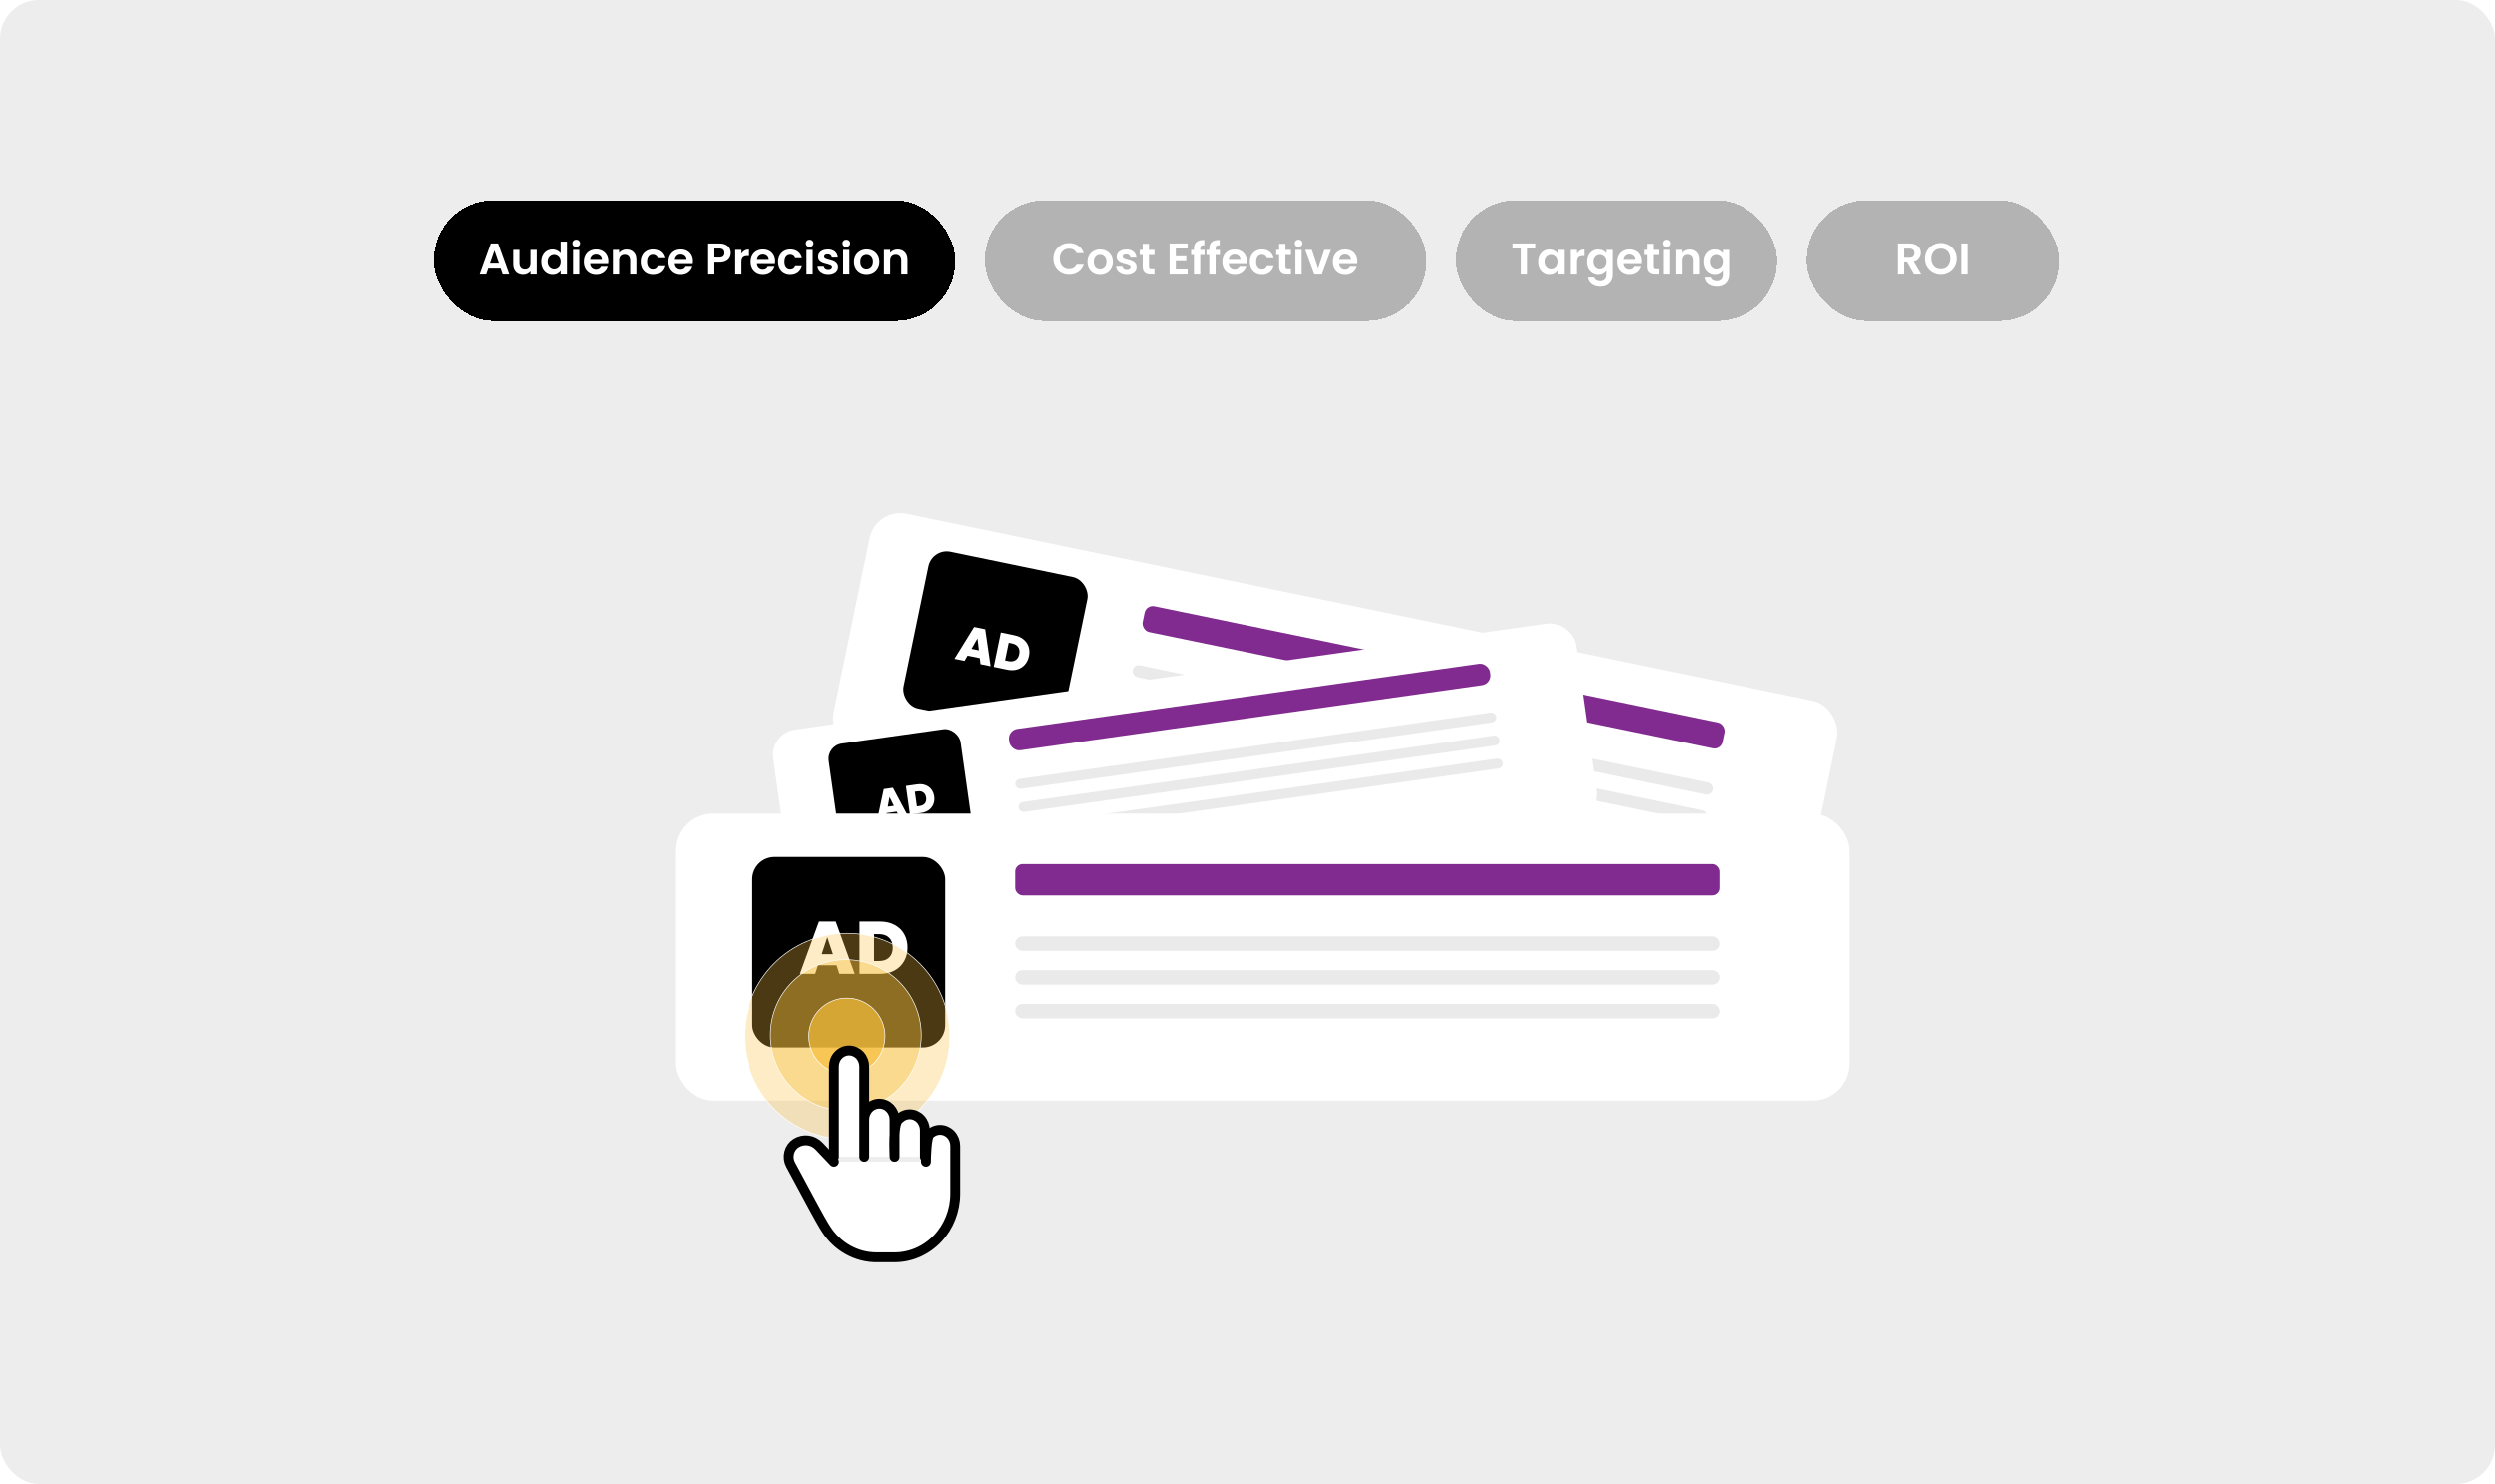
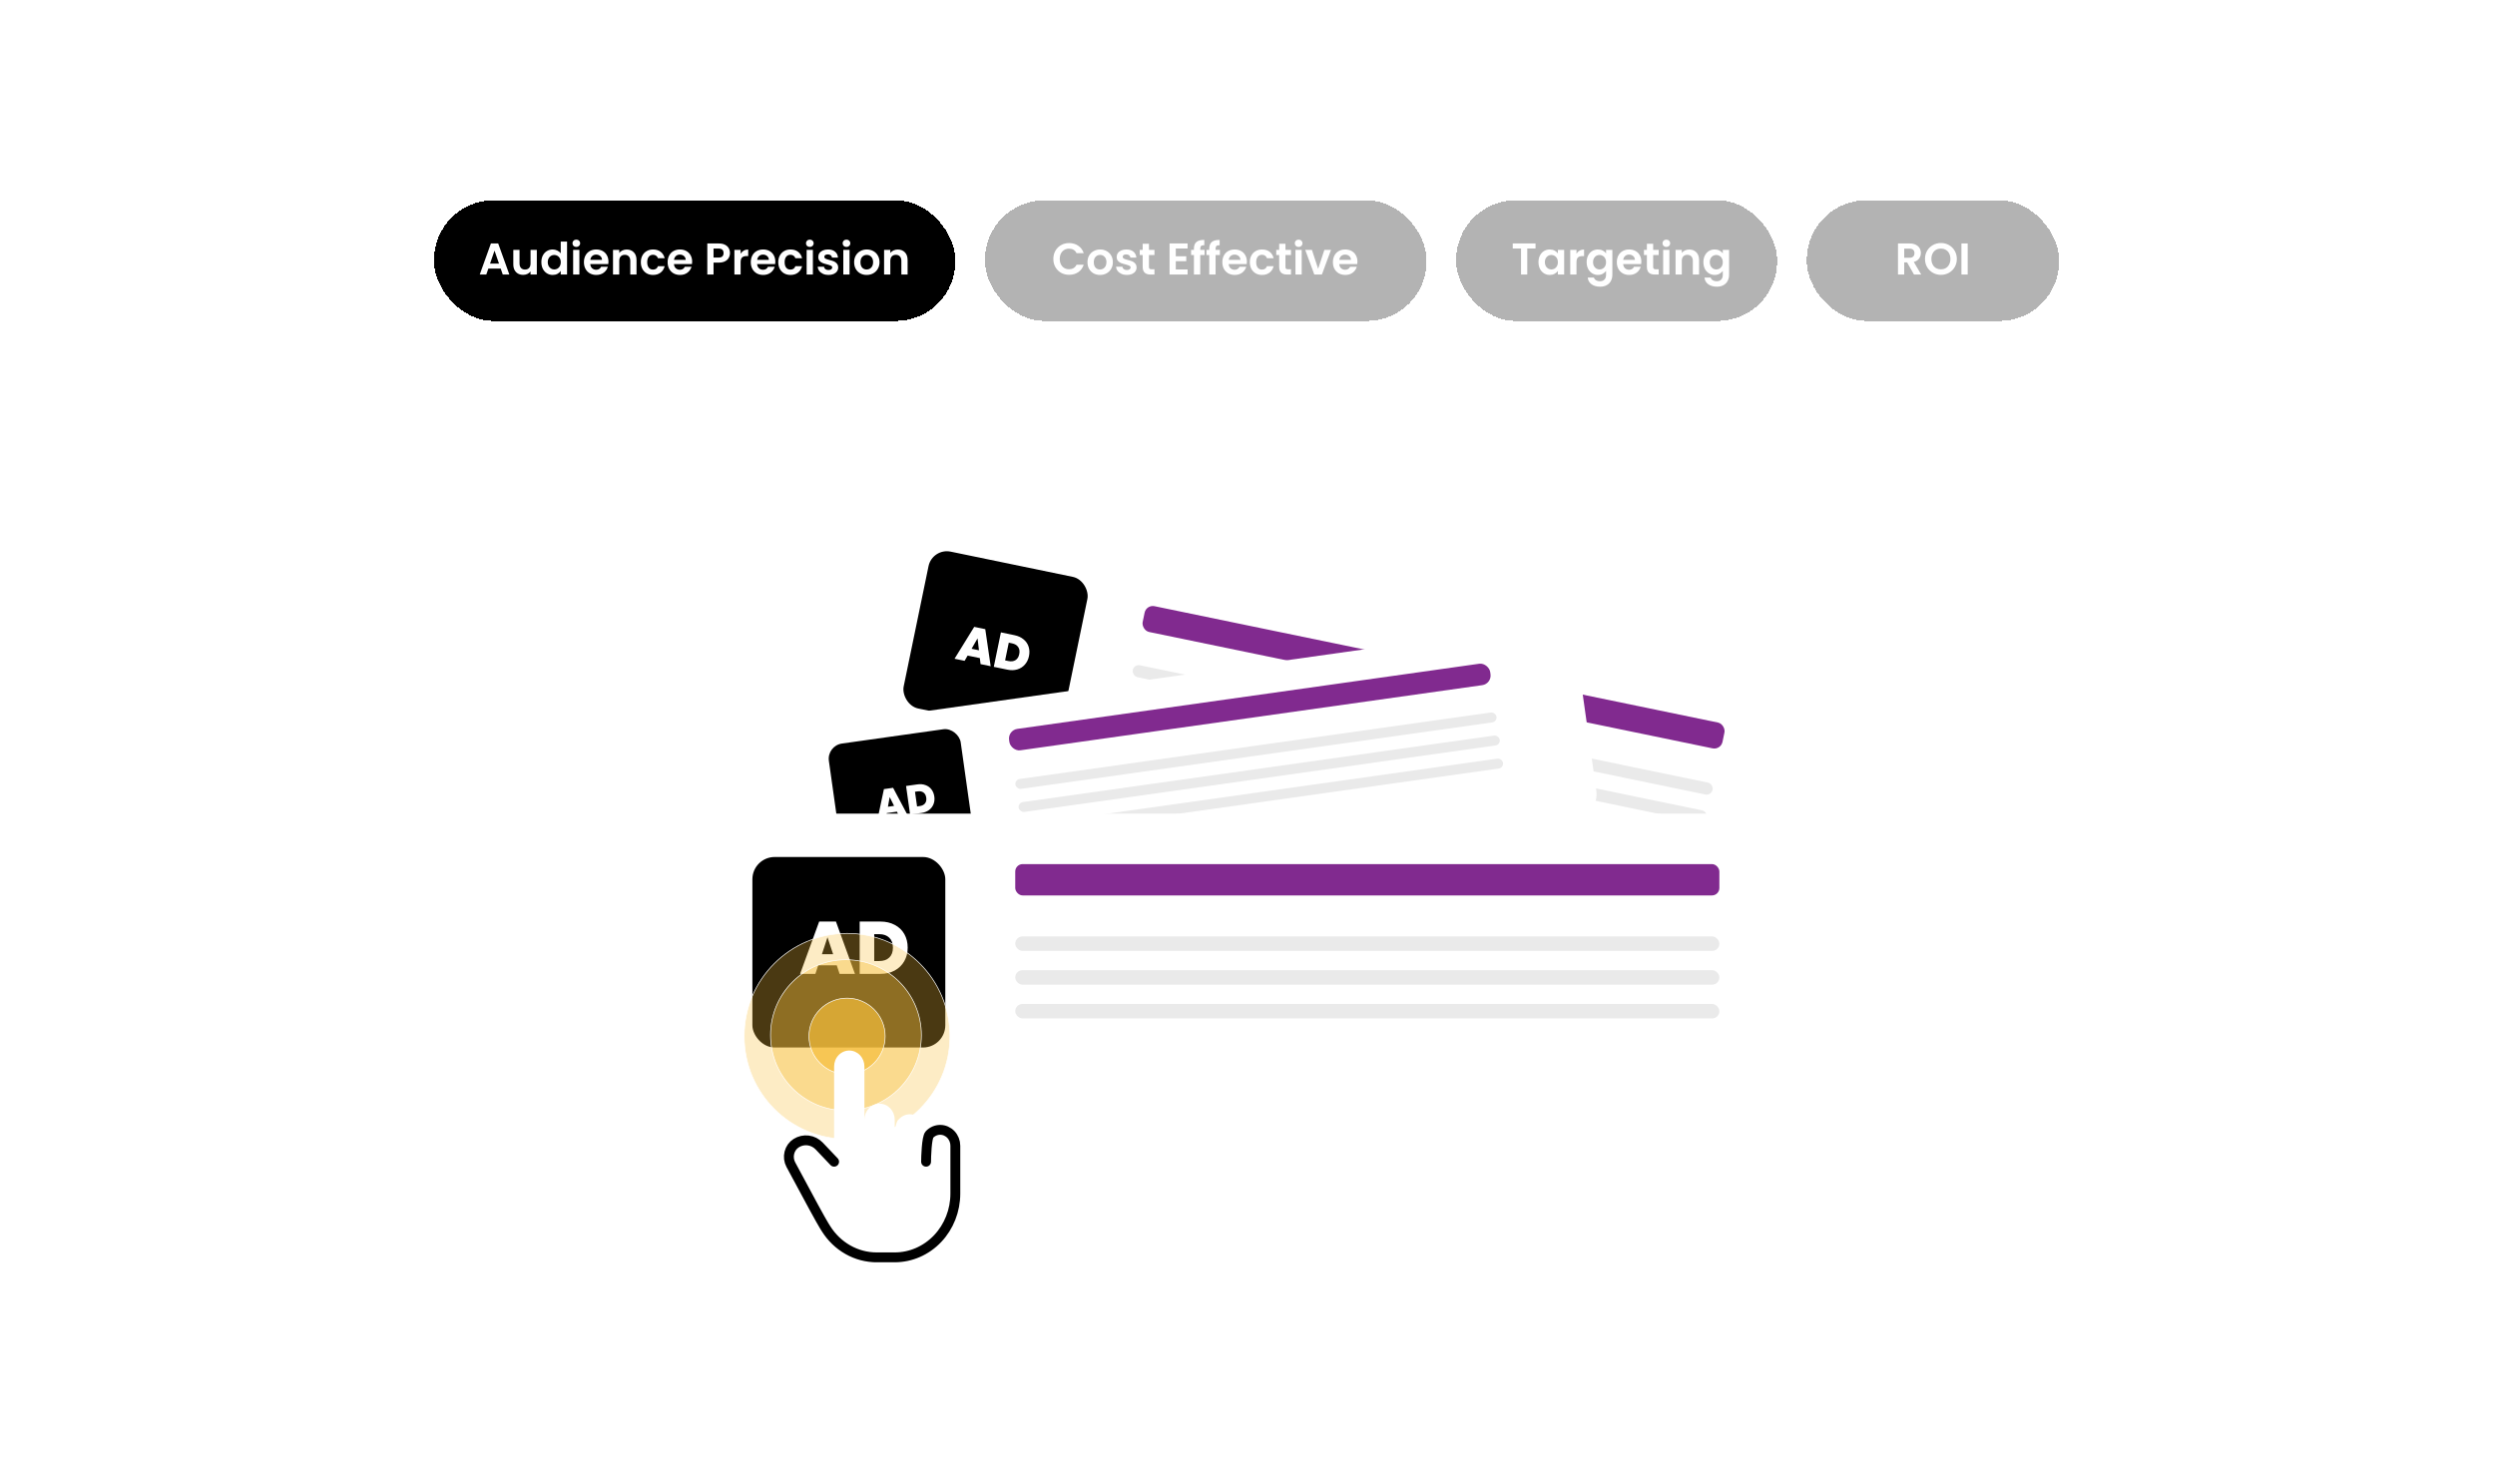
<svg xmlns="http://www.w3.org/2000/svg" width="1345" height="800" viewBox="0 0 1345 800" fill="none">
-   <rect width="1345" height="800" rx="21" fill="#EDEDED" />
  <g filter="url(#filter0_d_1_4852)">
    <rect x="472.312" y="269" width="532.335" height="130.078" rx="16.817" transform="rotate(11.67 472.312 269)" fill="white" />
  </g>
  <rect x="502.587" y="295.34" width="87.447" height="86.354" rx="10.09" transform="rotate(11.67 502.587 295.34)" fill="black" />
  <rect x="617.945" y="325.87" width="319.182" height="14.21" rx="4.518" transform="rotate(11.67 617.945 325.87)" fill="#812A8F" />
  <rect x="611.31" y="357.982" width="319.182" height="6.559" rx="3.279" transform="rotate(11.67 611.31 357.982)" fill="#EAEAEA" />
  <rect x="608.216" y="372.968" width="319.182" height="6.559" rx="3.279" transform="rotate(11.67 608.216 372.968)" fill="#EAEAEA" />
  <rect x="605.12" y="387.956" width="319.182" height="6.559" rx="3.279" transform="rotate(11.67 605.12 387.956)" fill="#EAEAEA" />
  <path d="M528.215 354.779L521.628 353.418L520 356.242L514.572 355.121L525.181 337.942L531.137 339.172L534.046 359.143L528.591 358.016L528.215 354.779ZM527.741 350.56L526.979 344.138L523.762 349.738L527.741 350.56ZM546.918 342.431C548.868 342.834 550.491 343.581 551.786 344.673C553.102 345.751 554.01 347.074 554.51 348.643C555.01 350.212 555.074 351.901 554.7 353.71C554.33 355.502 553.595 357.017 552.497 358.256C551.416 359.498 550.055 360.371 548.412 360.874C546.791 361.363 545.014 361.408 543.081 361.009L535.729 359.491L539.566 340.913L546.918 342.431ZM543.627 356.369C545.138 356.681 546.409 356.513 547.441 355.865C548.472 355.217 549.144 354.138 549.456 352.627C549.772 351.099 549.584 349.833 548.894 348.829C548.207 347.808 547.109 347.142 545.598 346.83L543.806 346.459L541.836 355.999L543.627 356.369Z" fill="white" />
  <g filter="url(#filter1_d_1_4852)">
    <rect x="415" y="390.01" width="436.84" height="106.743" rx="13.8" transform="rotate(-8.028 415 390.01)" fill="white" />
  </g>
  <rect x="445.677" y="401.991" width="71.76" height="70.863" rx="8.28" transform="rotate(-8.028 445.677 401.991)" fill="black" />
  <rect x="543.244" y="393.661" width="261.925" height="11.661" rx="5.229" transform="rotate(-8.028 543.244 393.661)" fill="#812A8F" />
  <rect x="547.002" y="420.309" width="261.925" height="5.382" rx="2.691" transform="rotate(-8.028 547.002 420.309)" fill="#EAEAEA" />
  <rect x="548.756" y="432.744" width="261.925" height="5.382" rx="2.691" transform="rotate(-8.028 548.756 432.744)" fill="#EAEAEA" />
  <rect x="550.51" y="445.18" width="261.925" height="5.382" rx="2.691" transform="rotate(-8.028 550.51 445.18)" fill="#EAEAEA" />
  <path d="M483.507 437.566L478.041 438.337L477.565 440.969L473.061 441.604L476.506 425.397L481.447 424.7L489.218 439.325L484.692 439.964L483.507 437.566ZM481.973 434.438L479.608 429.687L478.671 434.904L481.973 434.438ZM494.541 422.853C496.159 422.625 497.619 422.754 498.922 423.239C500.237 423.708 501.304 424.479 502.125 425.552C502.945 426.626 503.461 427.913 503.673 429.415C503.883 430.902 503.734 432.275 503.228 433.536C502.737 434.795 501.926 435.846 500.796 436.689C499.679 437.515 498.319 438.042 496.715 438.268L490.615 439.128L488.441 423.714L494.541 422.853ZM495.854 434.532C497.107 434.355 498.043 433.873 498.661 433.088C499.278 432.302 499.499 431.282 499.322 430.029C499.143 428.76 498.648 427.834 497.837 427.25C497.024 426.651 495.991 426.44 494.737 426.617L493.251 426.826L494.367 434.741L495.854 434.532Z" fill="white" />
  <g filter="url(#filter2_d_1_4852)">
    <rect x="364" y="434.624" width="633.077" height="154.694" rx="20" fill="white" />
  </g>
  <rect x="405.598" y="461.999" width="103.996" height="102.696" rx="12" fill="black" />
  <rect x="547.293" y="465.819" width="379.586" height="16.899" rx="4" fill="#812A8F" />
  <rect x="547.293" y="504.817" width="379.586" height="7.8" rx="3.9" fill="#EAEAEA" />
  <rect x="547.293" y="523.019" width="379.586" height="7.8" rx="3.9" fill="#EAEAEA" />
  <rect x="547.293" y="541.219" width="379.586" height="7.8" rx="3.9" fill="#EAEAEA" />
  <path d="M451.08 520.399H441.08L439.56 524.999H431.32L441.6 496.799H450.64L460.88 524.999H452.6L451.08 520.399ZM449.12 514.399L446.08 505.279L443.08 514.399H449.12ZM474.595 496.799C477.555 496.799 480.142 497.399 482.355 498.599C484.595 499.773 486.315 501.426 487.515 503.559C488.715 505.693 489.315 508.133 489.315 510.879C489.315 513.599 488.702 516.026 487.475 518.159C486.275 520.293 484.555 521.973 482.315 523.199C480.102 524.399 477.529 524.999 474.595 524.999H463.435V496.799H474.595ZM473.995 518.079C476.289 518.079 478.089 517.453 479.395 516.199C480.702 514.946 481.355 513.173 481.355 510.879C481.355 508.559 480.702 506.773 479.395 505.519C478.089 504.239 476.289 503.599 473.995 503.599H471.275V518.079H473.995Z" fill="white" />
  <circle cx="456.628" cy="558.628" r="55.453" fill="#F6BE3D" fill-opacity="0.3" stroke="white" stroke-width="0.35" />
  <circle cx="456.036" cy="558.037" r="40.658" fill="#F6BE3D" fill-opacity="0.4" stroke="white" stroke-width="0.35" />
  <circle cx="456.628" cy="558.628" r="20.538" fill="#F6BE3D" fill-opacity="0.7" stroke="white" stroke-width="0.35" />
  <path d="M449.652 623.608V574.921C449.652 572.642 450.513 570.457 452.045 568.846C453.577 567.234 455.654 566.329 457.821 566.329C459.987 566.329 462.065 567.234 463.597 568.846C465.129 570.457 465.989 572.642 465.989 574.921V623.608M465.989 623.608V603.56C465.989 602.432 466.2 601.315 466.611 600.272C467.021 599.23 467.623 598.283 468.382 597.485C469.14 596.687 470.041 596.054 471.032 595.622C472.023 595.191 473.085 594.968 474.158 594.968C475.23 594.968 476.292 595.191 477.284 595.622C478.275 596.054 479.175 596.687 479.934 597.485C480.692 598.283 481.294 599.23 481.704 600.272C482.115 601.315 482.326 602.432 482.326 603.56V623.608M482.326 623.608C482.326 621.329 481.275 605.228 484.719 603.213C486.25 601.602 488.328 600.696 490.494 600.696C492.661 600.696 494.739 601.602 496.27 603.213C497.802 604.824 498.663 607.009 498.663 609.288V616.448V623.608" fill="white" />
-   <path d="M449.652 623.608V574.921C449.652 572.642 450.513 570.457 452.045 568.846C453.577 567.234 455.654 566.329 457.821 566.329C459.987 566.329 462.065 567.234 463.597 568.846C465.129 570.457 465.989 572.642 465.989 574.921V623.608V603.56C465.989 602.432 466.2 601.315 466.611 600.272C467.021 599.23 467.623 598.283 468.382 597.485C469.14 596.687 470.041 596.054 471.032 595.622C472.023 595.191 473.085 594.968 474.158 594.968C475.23 594.968 476.292 595.191 477.284 595.622C478.275 596.054 479.175 596.687 479.934 597.485C480.692 598.283 481.294 599.23 481.704 600.272C482.115 601.315 482.326 602.432 482.326 603.56V623.608C482.326 621.329 481.275 605.228 484.719 603.213C486.25 601.602 488.328 600.696 490.494 600.696C492.661 600.696 494.739 601.602 496.27 603.213C497.802 604.824 498.663 607.009 498.663 609.288V616.448V623.608" stroke="black" stroke-width="5.315" stroke-linecap="round" stroke-linejoin="round" />
  <g filter="url(#filter3_d_1_4852)">
    <path d="M499.228 623.608C499.228 621.329 499.524 610.552 501.056 608.941C502.587 607.33 504.665 606.424 506.832 606.424C508.998 606.424 511.076 607.33 512.607 608.941C514.139 610.552 515 612.738 515 615.016V640.792C515 649.906 511.558 658.648 505.43 665.093C499.303 671.538 490.992 675.159 482.326 675.159H471.435H472.568C467.157 675.16 461.83 673.747 457.066 671.048C452.302 668.348 448.25 664.447 445.274 659.693L444.207 657.975C442.508 655.233 436.543 644.297 426.313 625.166C425.27 623.216 424.991 620.915 425.536 618.752C426.081 616.589 427.407 614.735 429.232 613.584C431.176 612.361 433.452 611.854 435.701 612.145C437.95 612.435 440.043 613.506 441.648 615.188L449.653 623.608" fill="white" />
    <path d="M499.228 623.608C499.228 621.329 499.524 610.552 501.056 608.941C502.587 607.33 504.665 606.424 506.832 606.424C508.998 606.424 511.076 607.33 512.607 608.941C514.139 610.552 515 612.738 515 615.016V640.792C515 649.906 511.558 658.648 505.43 665.093C499.303 671.538 490.992 675.159 482.326 675.159H471.435H472.568C467.157 675.16 461.83 673.747 457.066 671.048C452.302 668.348 448.25 664.447 445.274 659.693L444.207 657.975C442.508 655.233 436.543 644.297 426.313 625.166C425.27 623.216 424.991 620.915 425.536 618.752C426.081 616.589 427.407 614.735 429.232 613.584C431.176 612.361 433.452 611.854 435.701 612.145C437.95 612.435 440.043 613.506 441.648 615.188L449.653 623.608" stroke="black" stroke-width="5.315" stroke-linecap="round" stroke-linejoin="round" />
  </g>
  <g filter="url(#filter4_d_1_4852)">
    <rect x="234" y="104" width="281" height="65" rx="32" fill="black" shape-rendering="crispEdges" />
    <path d="M269.928 140.808H263.256L262.152 144H258.624L264.648 127.224H268.56L274.584 144H271.032L269.928 140.808ZM269.016 138.12L266.592 131.112L264.168 138.12H269.016ZM289.388 130.704V144H286.004V142.32C285.572 142.896 285.004 143.352 284.3 143.688C283.612 144.008 282.86 144.168 282.044 144.168C281.004 144.168 280.084 143.952 279.284 143.52C278.484 143.072 277.852 142.424 277.388 141.576C276.94 140.712 276.716 139.688 276.716 138.504V130.704H280.076V138.024C280.076 139.08 280.34 139.896 280.868 140.472C281.396 141.032 282.116 141.312 283.028 141.312C283.956 141.312 284.684 141.032 285.212 140.472C285.74 139.896 286.004 139.08 286.004 138.024V130.704H289.388ZM291.839 137.304C291.839 135.96 292.103 134.768 292.631 133.728C293.175 132.688 293.911 131.888 294.839 131.328C295.767 130.768 296.799 130.488 297.935 130.488C298.799 130.488 299.623 130.68 300.407 131.064C301.191 131.432 301.815 131.928 302.279 132.552V126.24H305.687V144H302.279V142.032C301.863 142.688 301.279 143.216 300.527 143.616C299.775 144.016 298.903 144.216 297.911 144.216C296.791 144.216 295.767 143.928 294.839 143.352C293.911 142.776 293.175 141.968 292.631 140.928C292.103 139.872 291.839 138.664 291.839 137.304ZM302.303 137.352C302.303 136.536 302.143 135.84 301.823 135.264C301.503 134.672 301.071 134.224 300.527 133.92C299.983 133.6 299.399 133.44 298.775 133.44C298.151 133.44 297.575 133.592 297.047 133.896C296.519 134.2 296.087 134.648 295.751 135.24C295.431 135.816 295.271 136.504 295.271 137.304C295.271 138.104 295.431 138.808 295.751 139.416C296.087 140.008 296.519 140.464 297.047 140.784C297.591 141.104 298.167 141.264 298.775 141.264C299.399 141.264 299.983 141.112 300.527 140.808C301.071 140.488 301.503 140.04 301.823 139.464C302.143 138.872 302.303 138.168 302.303 137.352ZM310.673 129.12C310.081 129.12 309.585 128.936 309.185 128.568C308.801 128.184 308.609 127.712 308.609 127.152C308.609 126.592 308.801 126.128 309.185 125.76C309.585 125.376 310.081 125.184 310.673 125.184C311.265 125.184 311.753 125.376 312.137 125.76C312.537 126.128 312.737 126.592 312.737 127.152C312.737 127.712 312.537 128.184 312.137 128.568C311.753 128.936 311.265 129.12 310.673 129.12ZM312.329 130.704V144H308.969V130.704H312.329ZM328.008 137.064C328.008 137.544 327.976 137.976 327.912 138.36H318.192C318.272 139.32 318.608 140.072 319.2 140.616C319.792 141.16 320.52 141.432 321.384 141.432C322.632 141.432 323.52 140.896 324.048 139.824H327.672C327.288 141.104 326.552 142.16 325.464 142.992C324.376 143.808 323.04 144.216 321.456 144.216C320.176 144.216 319.024 143.936 318 143.376C316.992 142.8 316.2 141.992 315.624 140.952C315.064 139.912 314.784 138.712 314.784 137.352C314.784 135.976 315.064 134.768 315.624 133.728C316.184 132.688 316.968 131.888 317.976 131.328C318.984 130.768 320.144 130.488 321.456 130.488C322.72 130.488 323.848 130.76 324.84 131.304C325.848 131.848 326.624 132.624 327.168 133.632C327.728 134.624 328.008 135.768 328.008 137.064ZM324.528 136.104C324.512 135.24 324.2 134.552 323.592 134.04C322.984 133.512 322.24 133.248 321.36 133.248C320.528 133.248 319.824 133.504 319.248 134.016C318.688 134.512 318.344 135.208 318.216 136.104H324.528ZM337.829 130.512C339.413 130.512 340.693 131.016 341.669 132.024C342.645 133.016 343.133 134.408 343.133 136.2V144H339.773V136.656C339.773 135.6 339.509 134.792 338.981 134.232C338.453 133.656 337.733 133.368 336.821 133.368C335.893 133.368 335.157 133.656 334.613 134.232C334.085 134.792 333.821 135.6 333.821 136.656V144H330.461V130.704H333.821V132.36C334.269 131.784 334.837 131.336 335.525 131.016C336.229 130.68 336.997 130.512 337.829 130.512ZM345.464 137.352C345.464 135.976 345.744 134.776 346.304 133.752C346.864 132.712 347.64 131.912 348.632 131.352C349.624 130.776 350.76 130.488 352.04 130.488C353.688 130.488 355.048 130.904 356.12 131.736C357.208 132.552 357.936 133.704 358.304 135.192H354.68C354.488 134.616 354.16 134.168 353.696 133.848C353.248 133.512 352.688 133.344 352.016 133.344C351.056 133.344 350.296 133.696 349.736 134.4C349.176 135.088 348.896 136.072 348.896 137.352C348.896 138.616 349.176 139.6 349.736 140.304C350.296 140.992 351.056 141.336 352.016 141.336C353.376 141.336 354.264 140.728 354.68 139.512H358.304C357.936 140.952 357.208 142.096 356.12 142.944C355.032 143.792 353.672 144.216 352.04 144.216C350.76 144.216 349.624 143.936 348.632 143.376C347.64 142.8 346.864 142 346.304 140.976C345.744 139.936 345.464 138.728 345.464 137.352ZM373.125 137.064C373.125 137.544 373.093 137.976 373.029 138.36H363.309C363.389 139.32 363.725 140.072 364.317 140.616C364.909 141.16 365.637 141.432 366.501 141.432C367.749 141.432 368.637 140.896 369.165 139.824H372.789C372.405 141.104 371.669 142.16 370.581 142.992C369.493 143.808 368.157 144.216 366.573 144.216C365.293 144.216 364.141 143.936 363.117 143.376C362.109 142.8 361.317 141.992 360.741 140.952C360.181 139.912 359.901 138.712 359.901 137.352C359.901 135.976 360.181 134.768 360.741 133.728C361.301 132.688 362.085 131.888 363.093 131.328C364.101 130.768 365.261 130.488 366.573 130.488C367.837 130.488 368.965 130.76 369.957 131.304C370.965 131.848 371.741 132.624 372.285 133.632C372.845 134.624 373.125 135.768 373.125 137.064ZM369.645 136.104C369.629 135.24 369.317 134.552 368.709 134.04C368.101 133.512 367.357 133.248 366.477 133.248C365.645 133.248 364.941 133.504 364.365 134.016C363.805 134.512 363.461 135.208 363.333 136.104H369.645ZM393.513 132.432C393.513 133.328 393.297 134.168 392.865 134.952C392.449 135.736 391.785 136.368 390.873 136.848C389.977 137.328 388.841 137.568 387.465 137.568H384.657V144H381.297V127.248H387.465C388.761 127.248 389.865 127.472 390.777 127.92C391.689 128.368 392.369 128.984 392.817 129.768C393.281 130.552 393.513 131.44 393.513 132.432ZM387.321 134.856C388.249 134.856 388.937 134.648 389.385 134.232C389.833 133.8 390.057 133.2 390.057 132.432C390.057 130.8 389.145 129.984 387.321 129.984H384.657V134.856H387.321ZM399.258 132.768C399.69 132.064 400.25 131.512 400.938 131.112C401.642 130.712 402.442 130.512 403.338 130.512V134.04H402.45C401.394 134.04 400.594 134.288 400.05 134.784C399.522 135.28 399.258 136.144 399.258 137.376V144H395.898V130.704H399.258V132.768ZM417.961 137.064C417.961 137.544 417.929 137.976 417.865 138.36H408.145C408.225 139.32 408.561 140.072 409.153 140.616C409.745 141.16 410.473 141.432 411.337 141.432C412.585 141.432 413.473 140.896 414.001 139.824H417.625C417.241 141.104 416.505 142.16 415.417 142.992C414.329 143.808 412.993 144.216 411.409 144.216C410.129 144.216 408.977 143.936 407.953 143.376C406.945 142.8 406.153 141.992 405.577 140.952C405.017 139.912 404.737 138.712 404.737 137.352C404.737 135.976 405.017 134.768 405.577 133.728C406.137 132.688 406.921 131.888 407.929 131.328C408.937 130.768 410.097 130.488 411.409 130.488C412.673 130.488 413.801 130.76 414.793 131.304C415.801 131.848 416.577 132.624 417.121 133.632C417.681 134.624 417.961 135.768 417.961 137.064ZM414.481 136.104C414.465 135.24 414.153 134.552 413.545 134.04C412.937 133.512 412.193 133.248 411.313 133.248C410.481 133.248 409.777 133.504 409.201 134.016C408.641 134.512 408.297 135.208 408.169 136.104H414.481ZM419.55 137.352C419.55 135.976 419.83 134.776 420.39 133.752C420.95 132.712 421.726 131.912 422.718 131.352C423.71 130.776 424.846 130.488 426.126 130.488C427.774 130.488 429.134 130.904 430.206 131.736C431.294 132.552 432.022 133.704 432.39 135.192H428.766C428.574 134.616 428.246 134.168 427.782 133.848C427.334 133.512 426.774 133.344 426.102 133.344C425.142 133.344 424.382 133.696 423.822 134.4C423.262 135.088 422.982 136.072 422.982 137.352C422.982 138.616 423.262 139.6 423.822 140.304C424.382 140.992 425.142 141.336 426.102 141.336C427.462 141.336 428.35 140.728 428.766 139.512H432.39C432.022 140.952 431.294 142.096 430.206 142.944C429.118 143.792 427.758 144.216 426.126 144.216C424.846 144.216 423.71 143.936 422.718 143.376C421.726 142.8 420.95 142 420.39 140.976C419.83 139.936 419.55 138.728 419.55 137.352ZM436.555 129.12C435.963 129.12 435.467 128.936 435.067 128.568C434.683 128.184 434.491 127.712 434.491 127.152C434.491 126.592 434.683 126.128 435.067 125.76C435.467 125.376 435.963 125.184 436.555 125.184C437.147 125.184 437.635 125.376 438.019 125.76C438.419 126.128 438.619 126.592 438.619 127.152C438.619 127.712 438.419 128.184 438.019 128.568C437.635 128.936 437.147 129.12 436.555 129.12ZM438.211 130.704V144H434.851V130.704H438.211ZM446.619 144.216C445.531 144.216 444.555 144.024 443.691 143.64C442.827 143.24 442.139 142.704 441.627 142.032C441.131 141.36 440.859 140.616 440.811 139.8H444.195C444.259 140.312 444.507 140.736 444.939 141.072C445.387 141.408 445.939 141.576 446.595 141.576C447.235 141.576 447.731 141.448 448.083 141.192C448.451 140.936 448.635 140.608 448.635 140.208C448.635 139.776 448.411 139.456 447.963 139.248C447.531 139.024 446.835 138.784 445.875 138.528C444.883 138.288 444.067 138.04 443.427 137.784C442.803 137.528 442.259 137.136 441.795 136.608C441.347 136.08 441.123 135.368 441.123 134.472C441.123 133.736 441.331 133.064 441.747 132.456C442.179 131.848 442.787 131.368 443.571 131.016C444.371 130.664 445.307 130.488 446.379 130.488C447.963 130.488 449.227 130.888 450.171 131.688C451.115 132.472 451.635 133.536 451.731 134.88H448.515C448.467 134.352 448.243 133.936 447.843 133.632C447.459 133.312 446.939 133.152 446.283 133.152C445.675 133.152 445.203 133.264 444.867 133.488C444.547 133.712 444.387 134.024 444.387 134.424C444.387 134.872 444.611 135.216 445.059 135.456C445.507 135.68 446.203 135.912 447.147 136.152C448.107 136.392 448.899 136.64 449.523 136.896C450.147 137.152 450.683 137.552 451.131 138.096C451.595 138.624 451.835 139.328 451.851 140.208C451.851 140.976 451.635 141.664 451.203 142.272C450.787 142.88 450.179 143.36 449.379 143.712C448.595 144.048 447.675 144.216 446.619 144.216ZM456.313 129.12C455.721 129.12 455.225 128.936 454.825 128.568C454.441 128.184 454.249 127.712 454.249 127.152C454.249 126.592 454.441 126.128 454.825 125.76C455.225 125.376 455.721 125.184 456.313 125.184C456.905 125.184 457.393 125.376 457.777 125.76C458.177 126.128 458.377 126.592 458.377 127.152C458.377 127.712 458.177 128.184 457.777 128.568C457.393 128.936 456.905 129.12 456.313 129.12ZM457.969 130.704V144H454.609V130.704H457.969ZM467.193 144.216C465.913 144.216 464.761 143.936 463.737 143.376C462.713 142.8 461.905 141.992 461.313 140.952C460.737 139.912 460.449 138.712 460.449 137.352C460.449 135.992 460.745 134.792 461.337 133.752C461.945 132.712 462.769 131.912 463.809 131.352C464.849 130.776 466.009 130.488 467.289 130.488C468.569 130.488 469.729 130.776 470.769 131.352C471.809 131.912 472.625 132.712 473.217 133.752C473.825 134.792 474.129 135.992 474.129 137.352C474.129 138.712 473.817 139.912 473.193 140.952C472.585 141.992 471.753 142.8 470.697 143.376C469.657 143.936 468.489 144.216 467.193 144.216ZM467.193 141.288C467.801 141.288 468.369 141.144 468.897 140.856C469.441 140.552 469.873 140.104 470.193 139.512C470.513 138.92 470.673 138.2 470.673 137.352C470.673 136.088 470.337 135.12 469.665 134.448C469.009 133.76 468.201 133.416 467.241 133.416C466.281 133.416 465.473 133.76 464.817 134.448C464.177 135.12 463.857 136.088 463.857 137.352C463.857 138.616 464.169 139.592 464.793 140.28C465.433 140.952 466.233 141.288 467.193 141.288ZM483.962 130.512C485.546 130.512 486.826 131.016 487.802 132.024C488.778 133.016 489.266 134.408 489.266 136.2V144H485.906V136.656C485.906 135.6 485.642 134.792 485.114 134.232C484.586 133.656 483.866 133.368 482.954 133.368C482.026 133.368 481.29 133.656 480.746 134.232C480.218 134.792 479.954 135.6 479.954 136.656V144H476.594V130.704H479.954V132.36C480.402 131.784 480.97 131.336 481.658 131.016C482.362 130.68 483.13 130.512 483.962 130.512Z" fill="white" />
  </g>
  <g filter="url(#filter5_d_1_4852)">
    <rect x="531" y="104" width="238" height="65" rx="32" fill="#B3B3B3" shape-rendering="crispEdges" />
    <path d="M567.84 135.6C567.84 133.952 568.208 132.48 568.944 131.184C569.696 129.872 570.712 128.856 571.992 128.136C573.288 127.4 574.736 127.032 576.336 127.032C578.208 127.032 579.848 127.512 581.256 128.472C582.664 129.432 583.648 130.76 584.208 132.456H580.344C579.96 131.656 579.416 131.056 578.712 130.656C578.024 130.256 577.224 130.056 576.312 130.056C575.336 130.056 574.464 130.288 573.696 130.752C572.944 131.2 572.352 131.84 571.92 132.672C571.504 133.504 571.296 134.48 571.296 135.6C571.296 136.704 571.504 137.68 571.92 138.528C572.352 139.36 572.944 140.008 573.696 140.472C574.464 140.92 575.336 141.144 576.312 141.144C577.224 141.144 578.024 140.944 578.712 140.544C579.416 140.128 579.96 139.52 580.344 138.72H584.208C583.648 140.432 582.664 141.768 581.256 142.728C579.864 143.672 578.224 144.144 576.336 144.144C574.736 144.144 573.288 143.784 571.992 143.064C570.712 142.328 569.696 141.312 568.944 140.016C568.208 138.72 567.84 137.248 567.84 135.6ZM592.982 144.216C591.702 144.216 590.55 143.936 589.526 143.376C588.502 142.8 587.694 141.992 587.102 140.952C586.526 139.912 586.238 138.712 586.238 137.352C586.238 135.992 586.534 134.792 587.126 133.752C587.734 132.712 588.558 131.912 589.598 131.352C590.638 130.776 591.798 130.488 593.078 130.488C594.358 130.488 595.518 130.776 596.558 131.352C597.598 131.912 598.414 132.712 599.006 133.752C599.614 134.792 599.918 135.992 599.918 137.352C599.918 138.712 599.606 139.912 598.982 140.952C598.374 141.992 597.542 142.8 596.486 143.376C595.446 143.936 594.278 144.216 592.982 144.216ZM592.982 141.288C593.59 141.288 594.158 141.144 594.686 140.856C595.23 140.552 595.662 140.104 595.982 139.512C596.302 138.92 596.462 138.2 596.462 137.352C596.462 136.088 596.126 135.12 595.454 134.448C594.798 133.76 593.99 133.416 593.03 133.416C592.07 133.416 591.262 133.76 590.606 134.448C589.966 135.12 589.646 136.088 589.646 137.352C589.646 138.616 589.958 139.592 590.582 140.28C591.222 140.952 592.022 141.288 592.982 141.288ZM607.471 144.216C606.383 144.216 605.407 144.024 604.543 143.64C603.679 143.24 602.991 142.704 602.479 142.032C601.983 141.36 601.711 140.616 601.663 139.8H605.047C605.111 140.312 605.359 140.736 605.791 141.072C606.239 141.408 606.791 141.576 607.447 141.576C608.087 141.576 608.583 141.448 608.935 141.192C609.303 140.936 609.487 140.608 609.487 140.208C609.487 139.776 609.263 139.456 608.815 139.248C608.383 139.024 607.687 138.784 606.727 138.528C605.735 138.288 604.919 138.04 604.279 137.784C603.655 137.528 603.111 137.136 602.647 136.608C602.199 136.08 601.975 135.368 601.975 134.472C601.975 133.736 602.183 133.064 602.599 132.456C603.031 131.848 603.639 131.368 604.423 131.016C605.223 130.664 606.159 130.488 607.231 130.488C608.815 130.488 610.079 130.888 611.023 131.688C611.967 132.472 612.487 133.536 612.583 134.88H609.367C609.319 134.352 609.095 133.936 608.695 133.632C608.311 133.312 607.791 133.152 607.135 133.152C606.527 133.152 606.055 133.264 605.719 133.488C605.399 133.712 605.239 134.024 605.239 134.424C605.239 134.872 605.463 135.216 605.911 135.456C606.359 135.68 607.055 135.912 607.999 136.152C608.959 136.392 609.751 136.64 610.375 136.896C610.999 137.152 611.535 137.552 611.983 138.096C612.447 138.624 612.687 139.328 612.703 140.208C612.703 140.976 612.487 141.664 612.055 142.272C611.639 142.88 611.031 143.36 610.231 143.712C609.447 144.048 608.527 144.216 607.471 144.216ZM619.373 133.464V139.896C619.373 140.344 619.477 140.672 619.685 140.88C619.909 141.072 620.277 141.168 620.789 141.168H622.349V144H620.237C617.405 144 615.989 142.624 615.989 139.872V133.464H614.405V130.704H615.989V127.416H619.373V130.704H622.349V133.464H619.373ZM633.844 129.96V134.16H639.484V136.824H633.844V141.264H640.204V144H630.484V127.224H640.204V129.96H633.844ZM649.354 133.464H647.026V144H643.618V133.464H642.106V130.704H643.618V130.032C643.618 128.4 644.082 127.2 645.01 126.432C645.938 125.664 647.338 125.304 649.21 125.352V128.184C648.394 128.168 647.826 128.304 647.506 128.592C647.186 128.88 647.026 129.4 647.026 130.152V130.704H649.354V133.464ZM657.627 133.464H655.299V144H651.891V133.464H650.379V130.704H651.891V130.032C651.891 128.4 652.355 127.2 653.283 126.432C654.211 125.664 655.611 125.304 657.483 125.352V128.184C656.667 128.168 656.099 128.304 655.779 128.592C655.459 128.88 655.299 129.4 655.299 130.152V130.704H657.627V133.464ZM672.164 137.064C672.164 137.544 672.132 137.976 672.068 138.36H662.348C662.428 139.32 662.764 140.072 663.356 140.616C663.948 141.16 664.676 141.432 665.54 141.432C666.788 141.432 667.676 140.896 668.204 139.824H671.828C671.444 141.104 670.708 142.16 669.62 142.992C668.532 143.808 667.196 144.216 665.612 144.216C664.332 144.216 663.18 143.936 662.156 143.376C661.148 142.8 660.356 141.992 659.78 140.952C659.22 139.912 658.94 138.712 658.94 137.352C658.94 135.976 659.22 134.768 659.78 133.728C660.34 132.688 661.124 131.888 662.132 131.328C663.14 130.768 664.3 130.488 665.612 130.488C666.876 130.488 668.004 130.76 668.996 131.304C670.004 131.848 670.78 132.624 671.324 133.632C671.884 134.624 672.164 135.768 672.164 137.064ZM668.684 136.104C668.668 135.24 668.356 134.552 667.748 134.04C667.14 133.512 666.396 133.248 665.516 133.248C664.684 133.248 663.98 133.504 663.404 134.016C662.844 134.512 662.5 135.208 662.372 136.104H668.684ZM673.753 137.352C673.753 135.976 674.033 134.776 674.593 133.752C675.153 132.712 675.929 131.912 676.921 131.352C677.913 130.776 679.049 130.488 680.329 130.488C681.977 130.488 683.337 130.904 684.409 131.736C685.497 132.552 686.225 133.704 686.593 135.192H682.969C682.777 134.616 682.449 134.168 681.985 133.848C681.537 133.512 680.977 133.344 680.305 133.344C679.345 133.344 678.585 133.696 678.025 134.4C677.465 135.088 677.185 136.072 677.185 137.352C677.185 138.616 677.465 139.6 678.025 140.304C678.585 140.992 679.345 141.336 680.305 141.336C681.665 141.336 682.553 140.728 682.969 139.512H686.593C686.225 140.952 685.497 142.096 684.409 142.944C683.321 143.792 681.961 144.216 680.329 144.216C679.049 144.216 677.913 143.936 676.921 143.376C675.929 142.8 675.153 142 674.593 140.976C674.033 139.936 673.753 138.728 673.753 137.352ZM692.966 133.464V139.896C692.966 140.344 693.07 140.672 693.278 140.88C693.502 141.072 693.87 141.168 694.382 141.168H695.942V144H693.83C690.998 144 689.582 142.624 689.582 139.872V133.464H687.998V130.704H689.582V127.416H692.966V130.704H695.942V133.464H692.966ZM700.063 129.12C699.471 129.12 698.975 128.936 698.575 128.568C698.191 128.184 697.999 127.712 697.999 127.152C697.999 126.592 698.191 126.128 698.575 125.76C698.975 125.376 699.471 125.184 700.063 125.184C700.655 125.184 701.143 125.376 701.527 125.76C701.927 126.128 702.127 126.592 702.127 127.152C702.127 127.712 701.927 128.184 701.527 128.568C701.143 128.936 700.655 129.12 700.063 129.12ZM701.719 130.704V144H698.359V130.704H701.719ZM710.583 140.904L713.943 130.704H717.519L712.599 144H708.519L703.623 130.704H707.223L710.583 140.904ZM731.766 137.064C731.766 137.544 731.734 137.976 731.67 138.36H721.95C722.03 139.32 722.366 140.072 722.958 140.616C723.55 141.16 724.278 141.432 725.142 141.432C726.39 141.432 727.278 140.896 727.806 139.824H731.43C731.046 141.104 730.31 142.16 729.222 142.992C728.134 143.808 726.798 144.216 725.214 144.216C723.934 144.216 722.782 143.936 721.758 143.376C720.75 142.8 719.958 141.992 719.382 140.952C718.822 139.912 718.542 138.712 718.542 137.352C718.542 135.976 718.822 134.768 719.382 133.728C719.942 132.688 720.726 131.888 721.734 131.328C722.742 130.768 723.902 130.488 725.214 130.488C726.478 130.488 727.606 130.76 728.598 131.304C729.606 131.848 730.382 132.624 730.926 133.632C731.486 134.624 731.766 135.768 731.766 137.064ZM728.286 136.104C728.27 135.24 727.958 134.552 727.35 134.04C726.742 133.512 725.998 133.248 725.118 133.248C724.286 133.248 723.582 133.504 723.006 134.016C722.446 134.512 722.102 135.208 721.974 136.104H728.286Z" fill="white" />
  </g>
  <g filter="url(#filter6_d_1_4852)">
    <rect x="785" y="104" width="173" height="65" rx="32" fill="#B3B3B3" shape-rendering="crispEdges" />
    <path d="M827.775 127.248V129.96H823.311V144H819.951V129.96H815.487V127.248H827.775ZM829.362 137.304C829.362 135.96 829.626 134.768 830.154 133.728C830.698 132.688 831.426 131.888 832.338 131.328C833.266 130.768 834.298 130.488 835.434 130.488C836.426 130.488 837.29 130.688 838.026 131.088C838.778 131.488 839.378 131.992 839.826 132.6V130.704H843.21V144H839.826V142.056C839.394 142.68 838.794 143.2 838.026 143.616C837.274 144.016 836.402 144.216 835.41 144.216C834.29 144.216 833.266 143.928 832.338 143.352C831.426 142.776 830.698 141.968 830.154 140.928C829.626 139.872 829.362 138.664 829.362 137.304ZM839.826 137.352C839.826 136.536 839.666 135.84 839.346 135.264C839.026 134.672 838.594 134.224 838.05 133.92C837.506 133.6 836.922 133.44 836.298 133.44C835.674 133.44 835.098 133.592 834.57 133.896C834.042 134.2 833.61 134.648 833.274 135.24C832.954 135.816 832.794 136.504 832.794 137.304C832.794 138.104 832.954 138.808 833.274 139.416C833.61 140.008 834.042 140.464 834.57 140.784C835.114 141.104 835.69 141.264 836.298 141.264C836.922 141.264 837.506 141.112 838.05 140.808C838.594 140.488 839.026 140.04 839.346 139.464C839.666 138.872 839.826 138.168 839.826 137.352ZM849.852 132.768C850.284 132.064 850.844 131.512 851.532 131.112C852.236 130.712 853.036 130.512 853.932 130.512V134.04H853.044C851.988 134.04 851.188 134.288 850.644 134.784C850.116 135.28 849.852 136.144 849.852 137.376V144H846.492V130.704H849.852V132.768ZM861.403 130.488C862.395 130.488 863.267 130.688 864.019 131.088C864.771 131.472 865.363 131.976 865.795 132.6V130.704H869.179V144.096C869.179 145.328 868.931 146.424 868.435 147.384C867.939 148.36 867.195 149.128 866.203 149.688C865.211 150.264 864.011 150.552 862.603 150.552C860.715 150.552 859.163 150.112 857.947 149.232C856.747 148.352 856.067 147.152 855.907 145.632H859.243C859.419 146.24 859.795 146.72 860.371 147.072C860.963 147.44 861.675 147.624 862.507 147.624C863.483 147.624 864.275 147.328 864.883 146.736C865.491 146.16 865.795 145.28 865.795 144.096V142.032C865.363 142.656 864.763 143.176 863.995 143.592C863.243 144.008 862.379 144.216 861.403 144.216C860.283 144.216 859.259 143.928 858.331 143.352C857.403 142.776 856.667 141.968 856.123 140.928C855.595 139.872 855.331 138.664 855.331 137.304C855.331 135.96 855.595 134.768 856.123 133.728C856.667 132.688 857.395 131.888 858.307 131.328C859.235 130.768 860.267 130.488 861.403 130.488ZM865.795 137.352C865.795 136.536 865.635 135.84 865.315 135.264C864.995 134.672 864.563 134.224 864.019 133.92C863.475 133.6 862.891 133.44 862.267 133.44C861.643 133.44 861.067 133.592 860.539 133.896C860.011 134.2 859.579 134.648 859.243 135.24C858.923 135.816 858.763 136.504 858.763 137.304C858.763 138.104 858.923 138.808 859.243 139.416C859.579 140.008 860.011 140.464 860.539 140.784C861.083 141.104 861.659 141.264 862.267 141.264C862.891 141.264 863.475 141.112 864.019 140.808C864.563 140.488 864.995 140.04 865.315 139.464C865.635 138.872 865.795 138.168 865.795 137.352ZM884.821 137.064C884.821 137.544 884.789 137.976 884.725 138.36H875.005C875.085 139.32 875.421 140.072 876.013 140.616C876.605 141.16 877.333 141.432 878.197 141.432C879.445 141.432 880.333 140.896 880.861 139.824H884.485C884.101 141.104 883.365 142.16 882.277 142.992C881.189 143.808 879.853 144.216 878.269 144.216C876.989 144.216 875.837 143.936 874.813 143.376C873.805 142.8 873.013 141.992 872.437 140.952C871.877 139.912 871.597 138.712 871.597 137.352C871.597 135.976 871.877 134.768 872.437 133.728C872.997 132.688 873.781 131.888 874.789 131.328C875.797 130.768 876.957 130.488 878.269 130.488C879.533 130.488 880.661 130.76 881.653 131.304C882.661 131.848 883.437 132.624 883.981 133.632C884.541 134.624 884.821 135.768 884.821 137.064ZM881.341 136.104C881.325 135.24 881.013 134.552 880.405 134.04C879.797 133.512 879.053 133.248 878.173 133.248C877.341 133.248 876.637 133.504 876.061 134.016C875.501 134.512 875.157 135.208 875.029 136.104H881.341ZM891.185 133.464V139.896C891.185 140.344 891.289 140.672 891.497 140.88C891.721 141.072 892.089 141.168 892.601 141.168H894.161V144H892.049C889.217 144 887.801 142.624 887.801 139.872V133.464H886.217V130.704H887.801V127.416H891.185V130.704H894.161V133.464H891.185ZM898.282 129.12C897.69 129.12 897.194 128.936 896.794 128.568C896.41 128.184 896.218 127.712 896.218 127.152C896.218 126.592 896.41 126.128 896.794 125.76C897.194 125.376 897.69 125.184 898.282 125.184C898.874 125.184 899.362 125.376 899.746 125.76C900.146 126.128 900.346 126.592 900.346 127.152C900.346 127.712 900.146 128.184 899.746 128.568C899.362 128.936 898.874 129.12 898.282 129.12ZM899.938 130.704V144H896.578V130.704H899.938ZM910.626 130.512C912.21 130.512 913.49 131.016 914.466 132.024C915.442 133.016 915.93 134.408 915.93 136.2V144H912.57V136.656C912.57 135.6 912.306 134.792 911.778 134.232C911.25 133.656 910.53 133.368 909.618 133.368C908.69 133.368 907.954 133.656 907.41 134.232C906.882 134.792 906.618 135.6 906.618 136.656V144H903.258V130.704H906.618V132.36C907.066 131.784 907.634 131.336 908.322 131.016C909.026 130.68 909.794 130.512 910.626 130.512ZM924.333 130.488C925.325 130.488 926.197 130.688 926.949 131.088C927.701 131.472 928.293 131.976 928.725 132.6V130.704H932.109V144.096C932.109 145.328 931.861 146.424 931.365 147.384C930.869 148.36 930.125 149.128 929.133 149.688C928.141 150.264 926.941 150.552 925.533 150.552C923.645 150.552 922.093 150.112 920.877 149.232C919.677 148.352 918.997 147.152 918.837 145.632H922.173C922.349 146.24 922.725 146.72 923.301 147.072C923.893 147.44 924.605 147.624 925.437 147.624C926.413 147.624 927.205 147.328 927.813 146.736C928.421 146.16 928.725 145.28 928.725 144.096V142.032C928.293 142.656 927.693 143.176 926.925 143.592C926.173 144.008 925.309 144.216 924.333 144.216C923.213 144.216 922.189 143.928 921.261 143.352C920.333 142.776 919.597 141.968 919.053 140.928C918.525 139.872 918.261 138.664 918.261 137.304C918.261 135.96 918.525 134.768 919.053 133.728C919.597 132.688 920.325 131.888 921.237 131.328C922.165 130.768 923.197 130.488 924.333 130.488ZM928.725 137.352C928.725 136.536 928.565 135.84 928.245 135.264C927.925 134.672 927.493 134.224 926.949 133.92C926.405 133.6 925.821 133.44 925.197 133.44C924.573 133.44 923.997 133.592 923.469 133.896C922.941 134.2 922.509 134.648 922.173 135.24C921.853 135.816 921.693 136.504 921.693 137.304C921.693 138.104 921.853 138.808 922.173 139.416C922.509 140.008 922.941 140.464 923.469 140.784C924.013 141.104 924.589 141.264 925.197 141.264C925.821 141.264 926.405 141.112 926.949 140.808C927.493 140.488 927.925 140.04 928.245 139.464C928.565 138.872 928.725 138.168 928.725 137.352Z" fill="white" />
  </g>
  <g filter="url(#filter7_d_1_4852)">
    <rect x="974" y="104" width="136" height="65" rx="32" fill="#B3B3B3" shape-rendering="crispEdges" />
    <path d="M1031.8 144L1028.1 137.472H1026.52V144H1023.16V127.248H1029.44C1030.74 127.248 1031.84 127.48 1032.76 127.944C1033.67 128.392 1034.35 129.008 1034.8 129.792C1035.26 130.56 1035.49 131.424 1035.49 132.384C1035.49 133.488 1035.17 134.488 1034.53 135.384C1033.89 136.264 1032.94 136.872 1031.68 137.208L1035.68 144H1031.8ZM1026.52 134.952H1029.32C1030.24 134.952 1030.92 134.736 1031.36 134.304C1031.81 133.856 1032.04 133.24 1032.04 132.456C1032.04 131.688 1031.81 131.096 1031.36 130.68C1030.92 130.248 1030.24 130.032 1029.32 130.032H1026.52V134.952ZM1046.31 144.168C1044.74 144.168 1043.3 143.8 1041.99 143.064C1040.68 142.328 1039.64 141.312 1038.87 140.016C1038.1 138.704 1037.72 137.224 1037.72 135.576C1037.72 133.944 1038.1 132.48 1038.87 131.184C1039.64 129.872 1040.68 128.848 1041.99 128.112C1043.3 127.376 1044.74 127.008 1046.31 127.008C1047.89 127.008 1049.33 127.376 1050.63 128.112C1051.94 128.848 1052.97 129.872 1053.72 131.184C1054.49 132.48 1054.88 133.944 1054.88 135.576C1054.88 137.224 1054.49 138.704 1053.72 140.016C1052.97 141.312 1051.94 142.328 1050.63 143.064C1049.32 143.8 1047.88 144.168 1046.31 144.168ZM1046.31 141.168C1047.32 141.168 1048.2 140.944 1048.97 140.496C1049.74 140.032 1050.34 139.376 1050.77 138.528C1051.2 137.68 1051.42 136.696 1051.42 135.576C1051.42 134.456 1051.2 133.48 1050.77 132.648C1050.34 131.8 1049.74 131.152 1048.97 130.704C1048.2 130.256 1047.32 130.032 1046.31 130.032C1045.3 130.032 1044.4 130.256 1043.62 130.704C1042.85 131.152 1042.25 131.8 1041.82 132.648C1041.39 133.48 1041.17 134.456 1041.17 135.576C1041.17 136.696 1041.39 137.68 1041.82 138.528C1042.25 139.376 1042.85 140.032 1043.62 140.496C1044.4 140.944 1045.3 141.168 1046.31 141.168ZM1060.73 127.248V144H1057.37V127.248H1060.73Z" fill="white" />
  </g>
  <defs>
    <filter id="filter0_d_1_4852" x="353.043" y="180.561" width="733.557" height="420.982" filterUnits="userSpaceOnUse" color-interpolation-filters="sRGB">
      <feFlood flood-opacity="0" result="BackgroundImageFix" />
      <feColorMatrix in="SourceAlpha" type="matrix" values="0 0 0 0 0 0 0 0 0 0 0 0 0 0 0 0 0 0 127 0" result="hardAlpha" />
      <feOffset dy="4.518" />
      <feGaussianBlur stdDeviation="48.004" />
      <feComposite in2="hardAlpha" operator="out" />
      <feColorMatrix type="matrix" values="0 0 0 0 0 0 0 0 0 0 0 0 0 0 0 0 0 0 0.1 0" />
      <feBlend mode="normal" in2="BackgroundImageFix" result="effect1_dropShadow_1_4852" />
      <feBlend mode="normal" in="SourceGraphic" in2="effect1_dropShadow_1_4852" result="shape" />
    </filter>
    <filter id="filter1_d_1_4852" x="305.665" y="224.894" width="666.137" height="385.378" filterUnits="userSpaceOnUse" color-interpolation-filters="sRGB">
      <feFlood flood-opacity="0" result="BackgroundImageFix" />
      <feColorMatrix in="SourceAlpha" type="matrix" values="0 0 0 0 0 0 0 0 0 0 0 0 0 0 0 0 0 0 127 0" result="hardAlpha" />
      <feOffset dy="5.229" />
      <feGaussianBlur stdDeviation="55.563" />
      <feComposite in2="hardAlpha" operator="out" />
      <feColorMatrix type="matrix" values="0 0 0 0 0 0 0 0 0 0 0 0 0 0 0 0 0 0 0.1 0" />
      <feBlend mode="normal" in2="BackgroundImageFix" result="effect1_dropShadow_1_4852" />
      <feBlend mode="normal" in="SourceGraphic" in2="effect1_dropShadow_1_4852" result="shape" />
    </filter>
    <filter id="filter2_d_1_4852" x="279" y="353.624" width="803.077" height="324.694" filterUnits="userSpaceOnUse" color-interpolation-filters="sRGB">
      <feFlood flood-opacity="0" result="BackgroundImageFix" />
      <feColorMatrix in="SourceAlpha" type="matrix" values="0 0 0 0 0 0 0 0 0 0 0 0 0 0 0 0 0 0 127 0" result="hardAlpha" />
      <feOffset dy="4" />
      <feGaussianBlur stdDeviation="42.5" />
      <feComposite in2="hardAlpha" operator="out" />
      <feColorMatrix type="matrix" values="0 0 0 0 0 0 0 0 0 0 0 0 0 0 0 0 0 0 0.1 0" />
      <feBlend mode="normal" in2="BackgroundImageFix" result="effect1_dropShadow_1_4852" />
      <feBlend mode="normal" in="SourceGraphic" in2="effect1_dropShadow_1_4852" result="shape" />
    </filter>
    <filter id="filter3_d_1_4852" x="419.948" y="603.767" width="100.366" height="79.364" filterUnits="userSpaceOnUse" color-interpolation-filters="sRGB">
      <feFlood flood-opacity="0" result="BackgroundImageFix" />
      <feColorMatrix in="SourceAlpha" type="matrix" values="0 0 0 0 0 0 0 0 0 0 0 0 0 0 0 0 0 0 127 0" result="hardAlpha" />
      <feOffset dy="2.657" />
      <feGaussianBlur stdDeviation="1.329" />
      <feComposite in2="hardAlpha" operator="out" />
      <feColorMatrix type="matrix" values="0 0 0 0 0 0 0 0 0 0 0 0 0 0 0 0 0 0 0.25 0" />
      <feBlend mode="normal" in2="BackgroundImageFix" result="effect1_dropShadow_1_4852" />
      <feBlend mode="normal" in="SourceGraphic" in2="effect1_dropShadow_1_4852" result="shape" />
    </filter>
    <filter id="filter4_d_1_4852" x="174" y="48" width="401" height="185" filterUnits="userSpaceOnUse" color-interpolation-filters="sRGB">
      <feFlood flood-opacity="0" result="BackgroundImageFix" />
      <feColorMatrix in="SourceAlpha" type="matrix" values="0 0 0 0 0 0 0 0 0 0 0 0 0 0 0 0 0 0 127 0" result="hardAlpha" />
      <feOffset dy="4" />
      <feGaussianBlur stdDeviation="30" />
      <feComposite in2="hardAlpha" operator="out" />
      <feColorMatrix type="matrix" values="0 0 0 0 0 0 0 0 0 0 0 0 0 0 0 0 0 0 0.05 0" />
      <feBlend mode="normal" in2="BackgroundImageFix" result="effect1_dropShadow_1_4852" />
      <feBlend mode="normal" in="SourceGraphic" in2="effect1_dropShadow_1_4852" result="shape" />
    </filter>
    <filter id="filter5_d_1_4852" x="471" y="48" width="358" height="185" filterUnits="userSpaceOnUse" color-interpolation-filters="sRGB">
      <feFlood flood-opacity="0" result="BackgroundImageFix" />
      <feColorMatrix in="SourceAlpha" type="matrix" values="0 0 0 0 0 0 0 0 0 0 0 0 0 0 0 0 0 0 127 0" result="hardAlpha" />
      <feOffset dy="4" />
      <feGaussianBlur stdDeviation="30" />
      <feComposite in2="hardAlpha" operator="out" />
      <feColorMatrix type="matrix" values="0 0 0 0 0 0 0 0 0 0 0 0 0 0 0 0 0 0 0.05 0" />
      <feBlend mode="normal" in2="BackgroundImageFix" result="effect1_dropShadow_1_4852" />
      <feBlend mode="normal" in="SourceGraphic" in2="effect1_dropShadow_1_4852" result="shape" />
    </filter>
    <filter id="filter6_d_1_4852" x="725" y="48" width="293" height="185" filterUnits="userSpaceOnUse" color-interpolation-filters="sRGB">
      <feFlood flood-opacity="0" result="BackgroundImageFix" />
      <feColorMatrix in="SourceAlpha" type="matrix" values="0 0 0 0 0 0 0 0 0 0 0 0 0 0 0 0 0 0 127 0" result="hardAlpha" />
      <feOffset dy="4" />
      <feGaussianBlur stdDeviation="30" />
      <feComposite in2="hardAlpha" operator="out" />
      <feColorMatrix type="matrix" values="0 0 0 0 0 0 0 0 0 0 0 0 0 0 0 0 0 0 0.05 0" />
      <feBlend mode="normal" in2="BackgroundImageFix" result="effect1_dropShadow_1_4852" />
      <feBlend mode="normal" in="SourceGraphic" in2="effect1_dropShadow_1_4852" result="shape" />
    </filter>
    <filter id="filter7_d_1_4852" x="914" y="48" width="256" height="185" filterUnits="userSpaceOnUse" color-interpolation-filters="sRGB">
      <feFlood flood-opacity="0" result="BackgroundImageFix" />
      <feColorMatrix in="SourceAlpha" type="matrix" values="0 0 0 0 0 0 0 0 0 0 0 0 0 0 0 0 0 0 127 0" result="hardAlpha" />
      <feOffset dy="4" />
      <feGaussianBlur stdDeviation="30" />
      <feComposite in2="hardAlpha" operator="out" />
      <feColorMatrix type="matrix" values="0 0 0 0 0 0 0 0 0 0 0 0 0 0 0 0 0 0 0.05 0" />
      <feBlend mode="normal" in2="BackgroundImageFix" result="effect1_dropShadow_1_4852" />
      <feBlend mode="normal" in="SourceGraphic" in2="effect1_dropShadow_1_4852" result="shape" />
    </filter>
  </defs>
</svg>